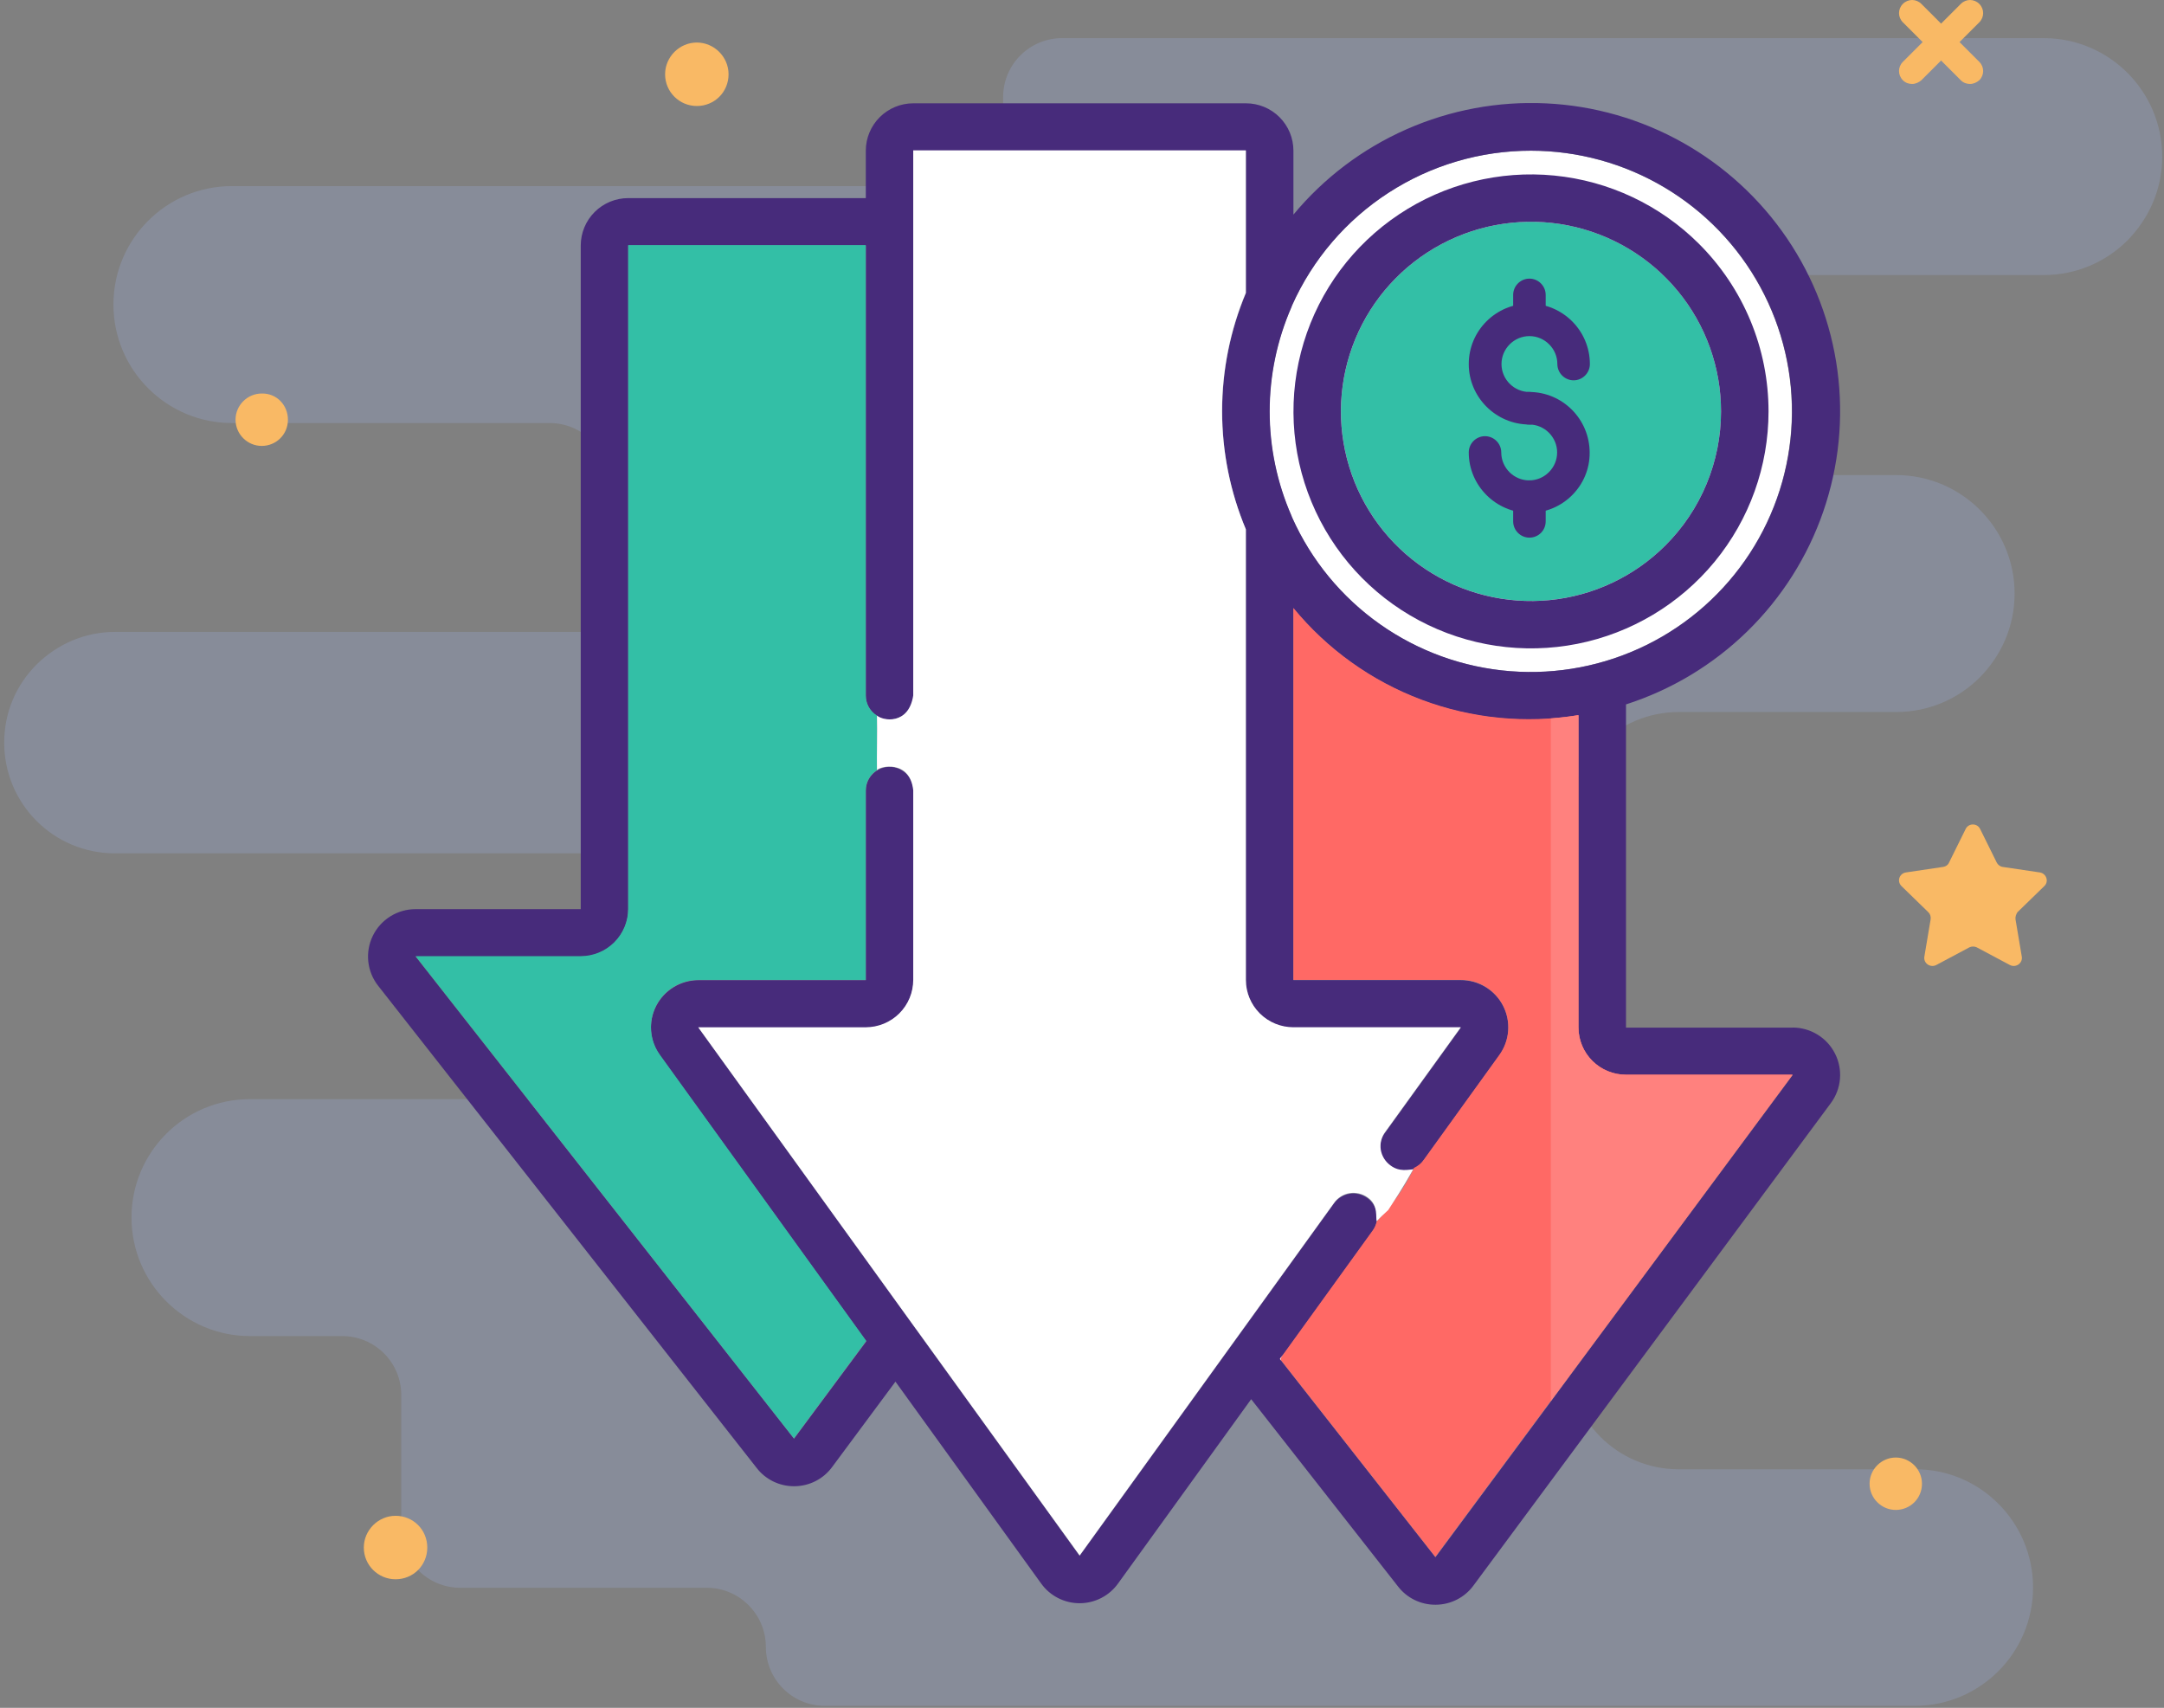
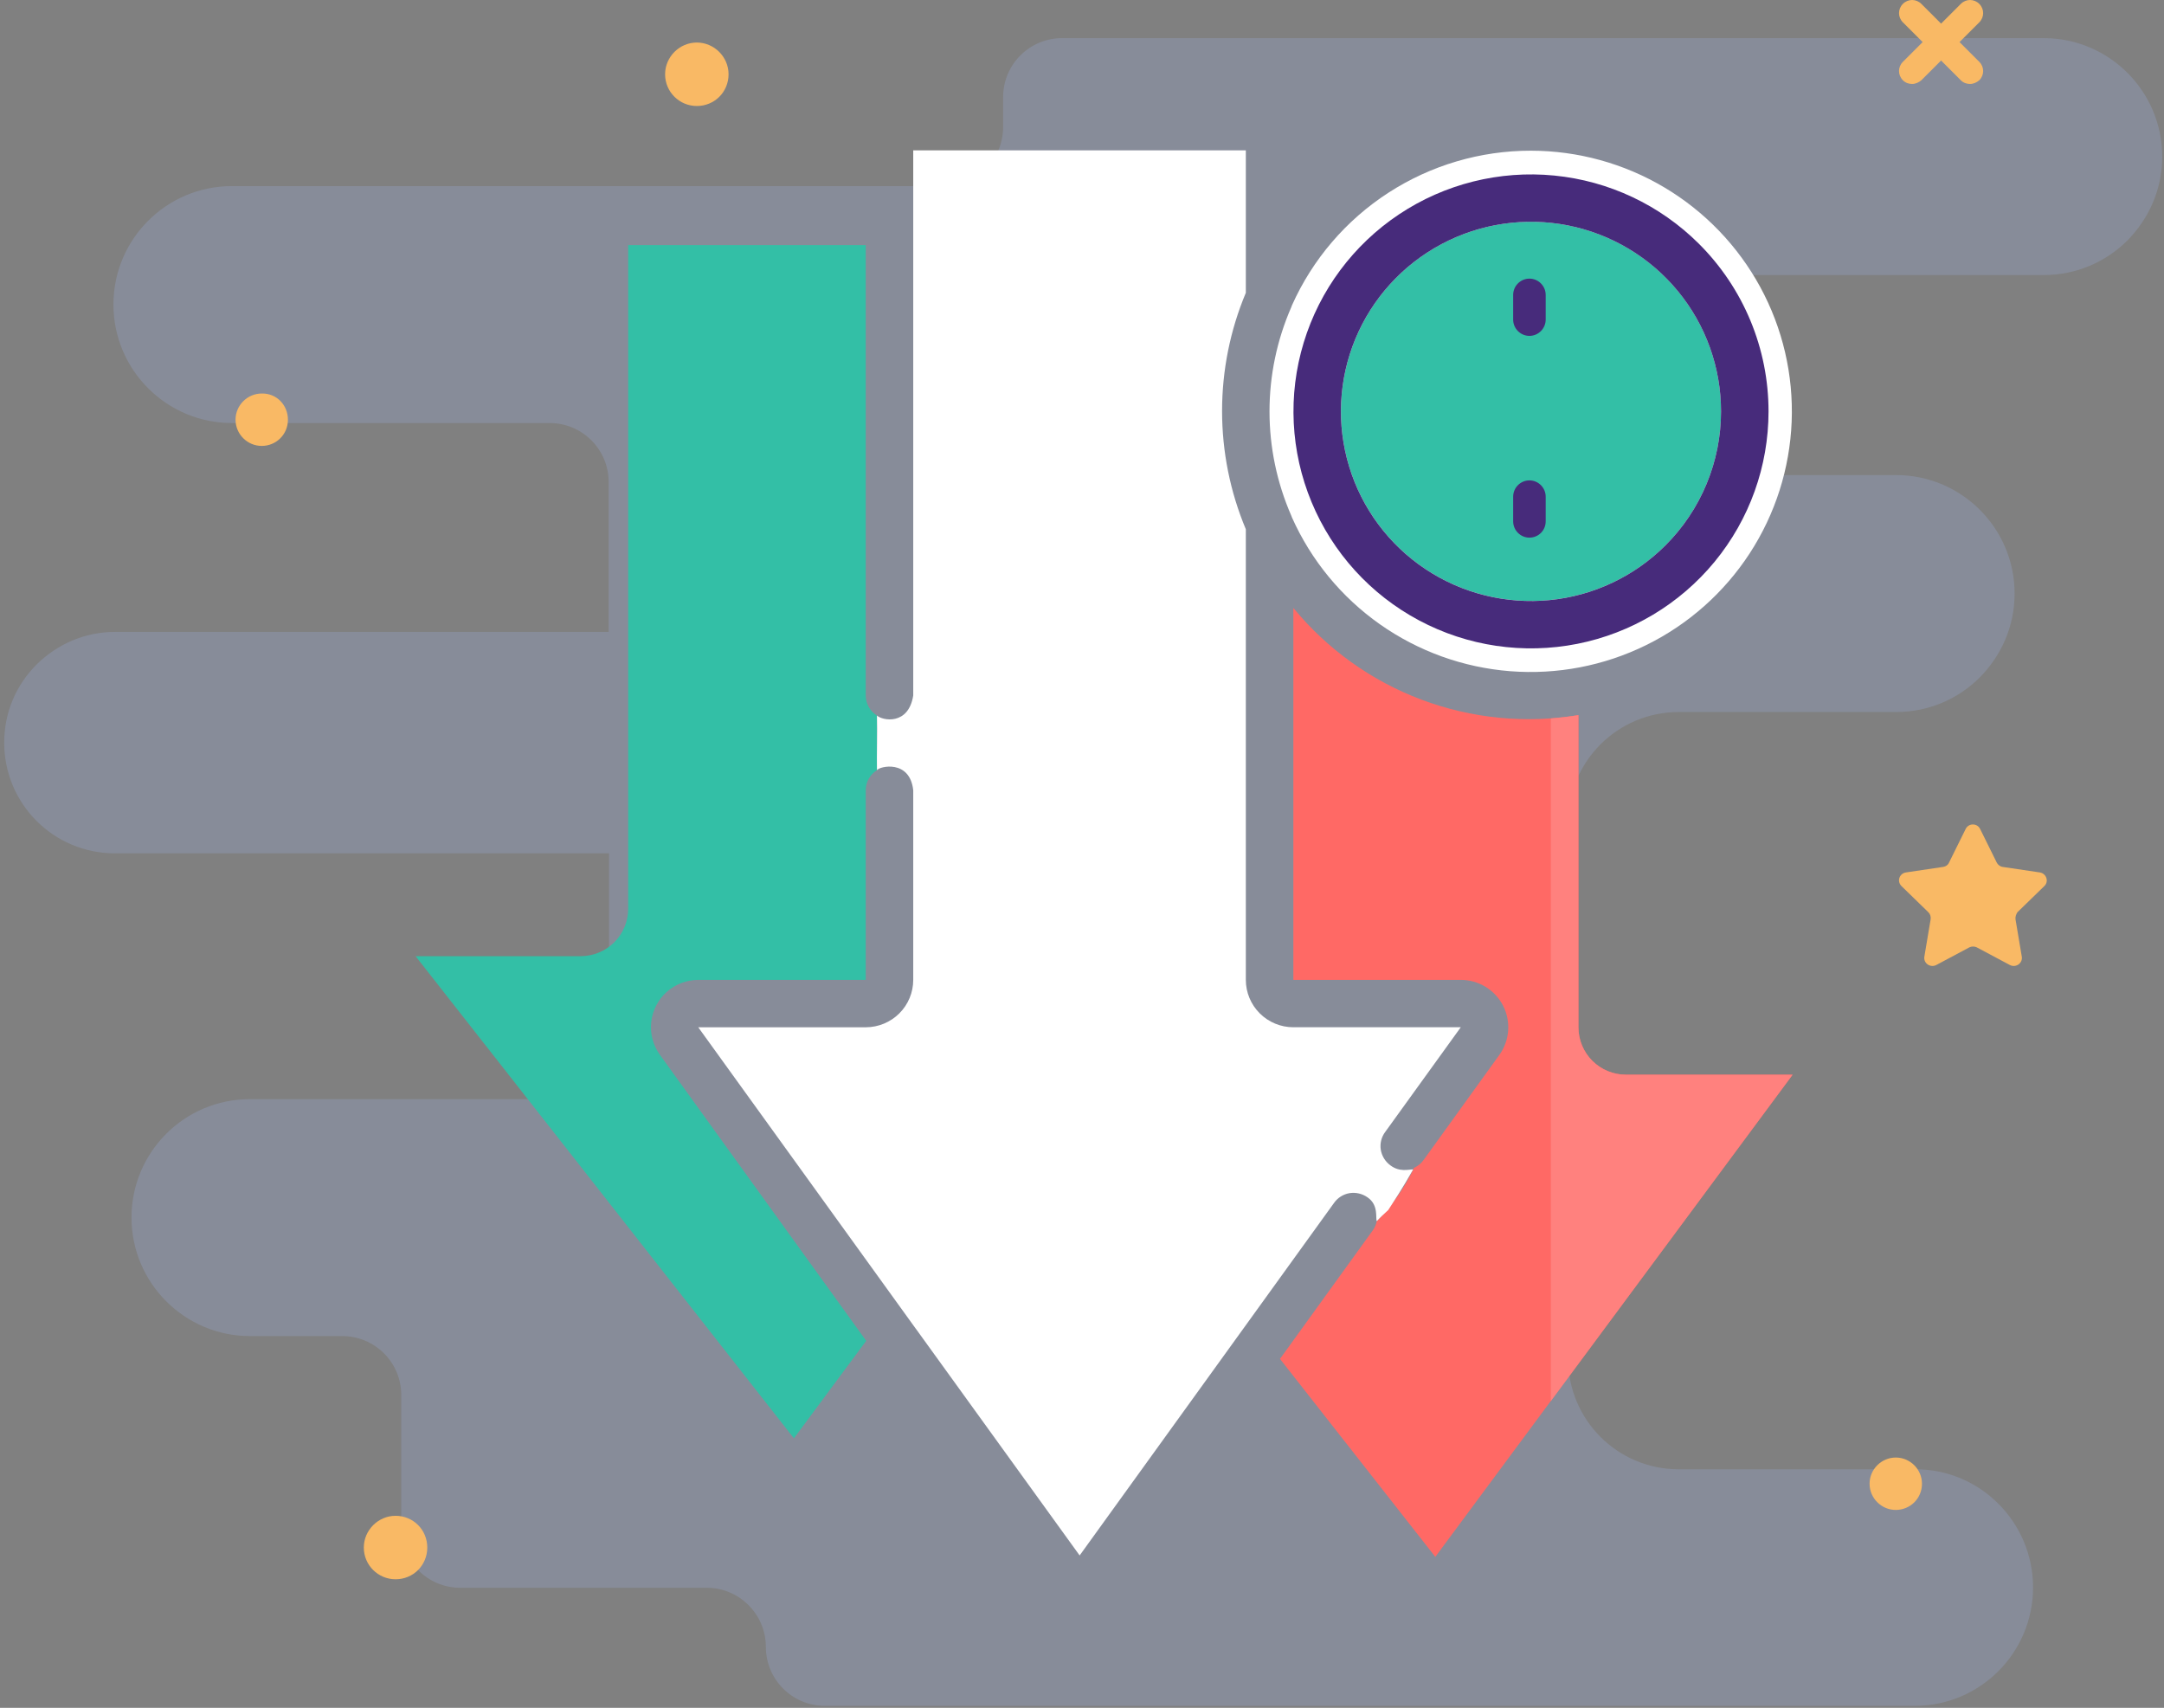
<svg xmlns="http://www.w3.org/2000/svg" width="147" height="116" viewBox="0 0 147 116" fill="none">
  <rect x="0" y="0" width="147" height="116" fill="#808080" stroke="none" />
  <path opacity="0.2" d="M138.104 107.82C138.104 110.051 137.202 112.057 135.748 113.511C134.294 114.965 132.289 115.867 130.058 115.867H56.035C53.804 115.867 52.024 114.062 52.024 111.856C52.024 110.753 51.573 109.751 50.846 109.024C50.119 108.297 49.117 107.846 48.014 107.846H31.269C29.038 107.846 27.258 106.041 27.258 103.835V94.761C27.258 92.53 25.453 90.75 23.247 90.75H16.981C12.544 90.75 8.934 87.14 8.934 82.703C8.934 80.472 9.837 78.467 11.29 77.013C12.744 75.559 14.75 74.657 16.981 74.657H37.36C39.591 74.657 41.371 72.852 41.371 70.646V57.962H7.806C3.645 57.962 0.286 54.603 0.286 50.442C0.286 48.362 1.113 46.507 2.492 45.128C3.871 43.775 5.726 42.922 7.806 42.922H41.346V32.745C41.346 30.514 39.541 28.734 37.335 28.734H15.752C11.316 28.734 7.706 25.125 7.706 20.688C7.706 18.457 8.608 16.451 10.062 14.998C11.516 13.544 13.521 12.641 15.752 12.641H64.132C66.362 12.641 68.142 10.837 68.142 8.631V6.6C68.142 4.369 69.947 2.59 72.153 2.59H138.831C143.268 2.59 146.878 6.199 146.878 10.636C146.878 12.867 145.975 14.847 144.521 16.326C143.067 17.78 141.062 18.683 138.831 18.683H113.313C109.553 18.683 106.52 21.741 106.52 25.476C106.52 29.236 109.578 32.269 113.313 32.269H128.804C133.241 32.269 136.851 35.878 136.851 40.315C136.851 42.546 135.948 44.526 134.494 46.005C133.041 47.459 131.035 48.362 128.804 48.362H114.04C109.879 48.362 106.52 51.721 106.52 55.882V92.279C106.52 96.44 109.879 99.799 114.04 99.799H130.083C134.494 99.774 138.104 103.384 138.104 107.82Z" fill="#A8C0FF" />
  <path d="M136.913 62.442L137.339 64.974C137.415 65.425 136.938 65.751 136.537 65.55L134.281 64.347C134.131 64.272 133.93 64.272 133.78 64.347L131.524 65.55C131.123 65.751 130.647 65.425 130.722 64.974L131.148 62.442C131.173 62.267 131.123 62.091 130.997 61.966L129.168 60.186C128.842 59.86 129.017 59.334 129.468 59.259L132 58.883C132.176 58.858 132.326 58.757 132.401 58.582L133.529 56.301C133.73 55.9 134.306 55.9 134.507 56.301L135.635 58.582C135.71 58.732 135.86 58.858 136.036 58.883L138.568 59.259C139.019 59.334 139.194 59.885 138.869 60.186L137.039 61.966C136.963 62.091 136.888 62.267 136.913 62.442Z" fill="#F9B965" />
  <path d="M130.559 100.78C130.559 101.782 129.757 102.559 128.78 102.559C127.802 102.559 127 101.757 127 100.78C127 99.802 127.802 99 128.78 99C129.757 99 130.559 99.802 130.559 100.78Z" fill="#F9B965" />
  <path d="M19.559 28.509C19.559 29.512 18.757 30.288 17.78 30.288C16.802 30.288 16 29.486 16 28.509C16 27.531 16.802 26.729 17.78 26.729C18.782 26.704 19.559 27.506 19.559 28.509Z" fill="#F9B965" />
  <path d="M49.491 5.045C49.491 6.248 48.539 7.2 47.335 7.2C46.157 7.2 45.18 6.248 45.18 5.045C45.18 3.866 46.157 2.889 47.335 2.889C48.514 2.889 49.491 3.866 49.491 5.045Z" fill="#F9B965" />
  <path d="M29.025 105.113C29.025 106.316 28.073 107.269 26.87 107.269C25.692 107.269 24.714 106.316 24.714 105.113C24.714 103.935 25.692 102.958 26.87 102.958C28.073 102.958 29.025 103.91 29.025 105.113Z" fill="#F9B965" />
  <path d="M133.825 5.703C133.6 5.703 133.374 5.628 133.199 5.452L129.263 1.517C128.912 1.166 128.912 0.614 129.263 0.263C129.614 -0.088 130.166 -0.088 130.517 0.263L134.452 4.199C134.803 4.55 134.803 5.101 134.452 5.452C134.277 5.602 134.051 5.703 133.825 5.703Z" fill="#F9B965" />
  <path d="M129.89 5.703C129.664 5.703 129.439 5.628 129.263 5.452C128.912 5.101 128.912 4.55 129.263 4.199L133.199 0.263C133.55 -0.088 134.101 -0.088 134.452 0.263C134.803 0.614 134.803 1.166 134.452 1.517L130.517 5.452C130.341 5.602 130.115 5.703 129.89 5.703Z" fill="#F9B965" />
  <g clip-path="url(#clip0_1264_1219)">
    <path d="M103.996 10.235C107.188 10.239 110.321 11.102 113.063 12.733C115.805 14.364 118.055 16.703 119.577 19.503C121.098 22.303 121.834 25.461 121.707 28.643C121.58 31.826 120.595 34.915 118.856 37.586C117.116 40.256 114.687 42.41 111.823 43.818C108.96 45.227 105.769 45.839 102.586 45.59C99.403 45.341 96.347 44.24 93.739 42.404C91.13 40.567 89.067 38.062 87.766 35.154C87.751 35.109 87.733 35.063 87.715 35.021C86.74 32.788 86.237 30.379 86.237 27.944C86.237 25.509 86.74 23.1 87.715 20.867C87.733 20.825 87.749 20.782 87.763 20.738C89.161 17.61 91.438 14.953 94.318 13.089C97.199 11.225 100.559 10.233 103.992 10.235H103.996Z" fill="white" />
    <path d="M113.129 37.049C111.017 39.156 108.238 40.467 105.266 40.759C102.293 41.051 99.311 40.306 96.828 38.651C94.344 36.995 92.513 34.532 91.646 31.681C90.779 28.829 90.93 25.766 92.073 23.014C93.216 20.261 95.28 17.988 97.914 16.584C100.549 15.179 103.589 14.729 106.519 15.311C109.448 15.892 112.085 17.469 113.98 19.772C115.874 22.076 116.91 24.963 116.91 27.943C116.909 31.358 115.549 34.634 113.129 37.049Z" fill="#33BFA6" />
-     <path d="M121.783 69.8H110.454V47.845C113.554 46.849 116.379 45.146 118.705 42.872C121.031 40.598 122.794 37.815 123.855 34.743C124.916 31.671 125.245 28.395 124.817 25.174C124.389 21.953 123.215 18.876 121.389 16.186C119.562 13.496 117.133 11.268 114.293 9.677C111.453 8.086 108.281 7.177 105.028 7.021C101.775 6.865 98.53 7.466 95.551 8.778C92.571 10.09 89.939 12.076 87.862 14.578V10.236C87.862 9.813 87.779 9.394 87.617 9.004C87.455 8.613 87.217 8.258 86.918 7.959C86.618 7.659 86.262 7.422 85.87 7.261C85.478 7.099 85.058 7.016 84.634 7.017H62.042C61.186 7.017 60.365 7.356 59.76 7.96C59.154 8.563 58.814 9.382 58.814 10.236V13.456H42.677C41.821 13.456 41 13.795 40.395 14.399C39.79 15.003 39.45 15.822 39.45 16.676V61.752H28.235C27.628 61.751 27.034 61.919 26.519 62.239C26.005 62.559 25.591 63.017 25.326 63.561C25.06 64.105 24.954 64.712 25.018 65.314C25.083 65.915 25.316 66.486 25.691 66.961L51.393 99.698C51.691 100.088 52.076 100.403 52.517 100.62C52.958 100.837 53.443 100.95 53.934 100.949H53.975C54.474 100.944 54.964 100.824 55.408 100.597C55.851 100.37 56.235 100.042 56.529 99.641L60.828 93.845L70.719 107.548C71.016 107.965 71.409 108.305 71.864 108.539C72.32 108.773 72.825 108.896 73.337 108.896C73.85 108.896 74.355 108.773 74.81 108.539C75.265 108.305 75.658 107.965 75.955 107.548L84.992 95.037L94.964 107.753C95.262 108.14 95.646 108.455 96.086 108.671C96.526 108.887 97.01 108.999 97.5 108.998H97.54C98.039 108.994 98.53 108.873 98.973 108.646C99.417 108.419 99.801 108.092 100.095 107.69L124.369 74.926C124.723 74.447 124.937 73.881 124.988 73.288C125.038 72.696 124.924 72.101 124.656 71.57C124.389 71.038 123.979 70.591 123.473 70.278C122.967 69.965 122.383 69.797 121.787 69.794L121.783 69.8ZM103.999 10.235C107.192 10.237 110.325 11.098 113.068 12.729C115.812 14.359 118.063 16.697 119.586 19.497C121.108 22.297 121.845 25.454 121.72 28.637C121.594 31.82 120.609 34.91 118.871 37.582C117.132 40.253 114.702 42.407 111.839 43.817C108.976 45.226 105.784 45.839 102.601 45.59C99.418 45.342 96.361 44.241 93.752 42.404C91.143 40.567 89.08 38.062 87.779 35.154C87.764 35.108 87.747 35.064 87.727 35.021C86.753 32.788 86.25 30.379 86.25 27.944C86.25 25.509 86.753 23.1 87.727 20.867C87.746 20.825 87.761 20.782 87.775 20.738C89.173 17.61 91.451 14.953 94.331 13.089C97.211 11.225 100.571 10.233 104.005 10.235H103.999ZM97.509 105.771L86.956 92.323L93.241 83.619C93.492 83.273 93.595 82.841 93.526 82.419C93.458 81.998 93.225 81.62 92.877 81.37C92.53 81.12 92.097 81.018 91.674 81.086C91.252 81.154 90.873 81.387 90.623 81.733L73.34 105.677L62.237 90.302L62.226 90.285L47.439 69.798H58.816C59.672 69.798 60.493 69.459 61.098 68.855C61.704 68.251 62.044 67.432 62.044 66.578V53.699C62.044 53.272 61.874 52.863 61.571 52.561C61.269 52.259 60.858 52.09 60.43 52.09C60.002 52.09 59.592 52.259 59.289 52.561C58.986 52.863 58.816 53.272 58.816 53.699V66.578H47.439C46.846 66.58 46.265 66.745 45.76 67.054C45.255 67.363 44.844 67.805 44.574 68.331C44.304 68.858 44.184 69.448 44.228 70.038C44.271 70.627 44.477 71.194 44.822 71.675L58.848 91.106L53.938 97.72L28.236 64.97H39.451C40.307 64.97 41.128 64.631 41.734 64.027C42.339 63.423 42.679 62.605 42.679 61.751V16.674H58.816V47.26C58.816 47.687 58.986 48.096 59.289 48.398C59.592 48.7 60.002 48.87 60.43 48.87C60.858 48.87 61.269 48.7 61.571 48.398C61.874 48.096 62.044 47.687 62.044 47.26V10.233H84.636V19.914C83.571 22.458 83.022 25.187 83.022 27.944C83.022 30.701 83.571 33.43 84.636 35.974V66.58C84.636 67.434 84.976 68.253 85.581 68.857C86.187 69.461 87.007 69.8 87.864 69.8H99.237L94.106 76.915C93.97 77.085 93.87 77.282 93.812 77.492C93.754 77.703 93.74 77.923 93.77 78.139C93.8 78.355 93.874 78.563 93.987 78.75C94.1 78.937 94.25 79.099 94.428 79.226C94.605 79.353 94.807 79.443 95.021 79.49C95.234 79.537 95.455 79.54 95.67 79.499C95.885 79.459 96.09 79.375 96.271 79.252C96.452 79.13 96.607 78.973 96.725 78.79L101.85 71.68C102.199 71.2 102.408 70.633 102.454 70.042C102.5 69.451 102.382 68.859 102.112 68.331C101.842 67.803 101.431 67.359 100.924 67.049C100.418 66.739 99.835 66.575 99.241 66.575H87.864V41.317C90.166 44.12 93.168 46.269 96.567 47.547C99.967 48.825 103.644 49.187 107.228 48.596V69.8C107.228 70.223 107.311 70.642 107.473 71.033C107.635 71.424 107.873 71.779 108.173 72.078C108.472 72.377 108.828 72.614 109.22 72.776C109.612 72.937 110.032 73.02 110.456 73.02H121.778L97.509 105.771Z" fill="#472B7B" />
    <path d="M115.409 16.56C112.77 13.927 109.296 12.288 105.581 11.924C101.866 11.559 98.139 12.49 95.036 14.559C91.932 16.629 89.643 19.707 88.56 23.271C87.476 26.835 87.665 30.663 89.094 34.104C90.522 37.544 93.103 40.384 96.395 42.139C99.687 43.895 103.488 44.457 107.149 43.731C110.81 43.004 114.106 41.033 116.474 38.155C118.842 35.276 120.136 31.667 120.136 27.943C120.136 25.829 119.719 23.736 118.908 21.782C118.097 19.829 116.908 18.055 115.409 16.56ZM113.128 37.05C111.016 39.157 108.237 40.469 105.265 40.761C102.293 41.053 99.311 40.308 96.827 38.653C94.344 36.998 92.512 34.535 91.645 31.683C90.778 28.832 90.929 25.769 92.071 23.016C93.214 20.263 95.278 17.991 97.912 16.586C100.546 15.181 103.587 14.731 106.517 15.312C109.446 15.893 112.083 17.47 113.978 19.773C115.873 22.076 116.909 24.963 116.909 27.943C116.909 29.634 116.575 31.309 115.926 32.872C115.278 34.434 114.327 35.854 113.128 37.05Z" fill="#472B7B" />
    <path d="M110.449 72.998C109.593 72.997 108.772 72.658 108.167 72.054C107.562 71.45 107.222 70.632 107.221 69.778V48.574C103.637 49.163 99.96 48.801 96.561 47.523C93.162 46.245 90.159 44.096 87.857 41.293V66.556H99.234C99.828 66.557 100.411 66.721 100.917 67.031C101.424 67.341 101.835 67.784 102.105 68.312C102.375 68.841 102.493 69.433 102.447 70.024C102.401 70.615 102.192 71.182 101.844 71.662L96.718 78.771C96.552 79.013 96.322 79.204 96.054 79.323C95.422 80.663 94.567 81.886 93.526 82.942C93.479 83.179 93.379 83.402 93.234 83.595L86.949 92.3L97.5 105.747L121.767 72.998H110.449Z" fill="#FF6965" />
    <path d="M105.348 48.8V95.164L121.771 72.998H110.449C109.593 72.997 108.772 72.658 108.167 72.054C107.562 71.45 107.222 70.632 107.221 69.778V48.574C106.6 48.675 105.973 48.746 105.348 48.8Z" fill="#FF817E" />
    <path d="M45.282 67.382C45.872 66.852 46.638 66.558 47.432 66.556H58.809V53.677C58.809 53.403 58.88 53.134 59.013 52.895C59.147 52.656 59.339 52.454 59.573 52.31V48.603C59.34 48.459 59.147 48.258 59.013 48.019C58.88 47.78 58.809 47.511 58.809 47.238V16.65H42.672V61.727C42.672 62.581 42.332 63.4 41.727 64.003C41.121 64.607 40.3 64.946 39.444 64.946H28.23L53.931 97.696L58.841 91.072L44.824 71.642C44.361 70.998 44.152 70.206 44.238 69.419C44.324 68.631 44.698 67.903 45.289 67.373L45.282 67.382Z" fill="#33BFA6" />
-     <path d="M86.988 92.414C86.988 92.23 87.064 92.141 87.261 91.862L86.949 92.292L86.988 92.414Z" fill="white" />
    <path d="M92.889 81.323C93.682 81.855 93.418 82.773 93.527 82.942C93.642 82.817 93.76 82.695 93.887 82.574C94.014 82.453 94.162 82.315 94.302 82.19C94.671 81.614 95.224 80.799 95.997 79.43C95.67 79.43 95.075 79.627 94.448 79.154C94.099 78.898 93.865 78.516 93.795 78.09C93.763 77.879 93.773 77.663 93.825 77.455C93.877 77.248 93.97 77.053 94.099 76.882L99.23 69.774H87.856C87 69.774 86.18 69.434 85.575 68.831C84.969 68.227 84.629 67.408 84.629 66.554V35.948C83.563 33.405 83.015 30.675 83.015 27.918C83.015 25.161 83.563 22.432 84.629 19.888V10.211H62.036V47.238C61.715 49.284 59.95 48.951 59.572 48.603C59.604 49.679 59.552 51.234 59.572 52.31C59.737 52.049 61.808 51.563 62.036 53.677V66.556C62.036 67.41 61.696 68.229 61.091 68.832C60.485 69.436 59.665 69.775 58.809 69.776H47.432L62.219 90.263L62.232 90.278L73.34 105.651L90.615 81.715C90.737 81.539 90.893 81.388 91.074 81.273C91.255 81.158 91.457 81.08 91.668 81.043C92.096 80.974 92.534 81.074 92.889 81.323Z" fill="white" />
  </g>
-   <path d="M103.894 28.834C101.623 28.834 99.772 26.983 99.772 24.727C99.772 22.456 101.623 20.621 103.894 20.621C106.165 20.621 108 22.472 108 24.727C108 25.334 107.502 25.832 106.896 25.832C106.289 25.832 105.791 25.334 105.791 24.727C105.791 23.685 104.936 22.829 103.894 22.829C102.851 22.829 101.996 23.685 101.996 24.727C101.996 25.769 102.851 26.625 103.894 26.625C104.5 26.625 104.998 27.123 104.998 27.729C104.998 28.336 104.5 28.834 103.894 28.834Z" fill="#472B7B" />
-   <path d="M103.894 34.838C101.623 34.838 99.772 32.987 99.772 30.731C99.772 30.125 100.269 29.627 100.876 29.627C101.483 29.627 101.98 30.125 101.98 30.731C101.98 31.774 102.836 32.629 103.878 32.629C104.92 32.629 105.776 31.774 105.776 30.731C105.776 29.689 104.92 28.834 103.878 28.834C103.271 28.834 102.774 28.336 102.774 27.729C102.774 27.123 103.271 26.625 103.878 26.625C106.149 26.625 107.985 28.476 107.985 30.747C108 33.002 106.149 34.838 103.894 34.838Z" fill="#472B7B" />
  <path d="M103.893 22.814C103.287 22.814 102.789 22.316 102.789 21.709V20.03C102.789 19.423 103.287 18.925 103.893 18.925C104.5 18.925 104.998 19.423 104.998 20.03V21.709C104.998 22.316 104.5 22.814 103.893 22.814Z" fill="#472B7B" />
  <path d="M103.893 36.518C103.287 36.518 102.789 36.02 102.789 35.413V33.734C102.789 33.127 103.287 32.629 103.893 32.629C104.5 32.629 104.998 33.127 104.998 33.734V35.413C104.998 36.036 104.5 36.518 103.893 36.518Z" fill="#472B7B" />
  <defs>
    <clipPath id="clip0_1264_1219">
      <rect width="100" height="102" fill="white" transform="translate(25 7)" />
    </clipPath>
  </defs>
</svg>